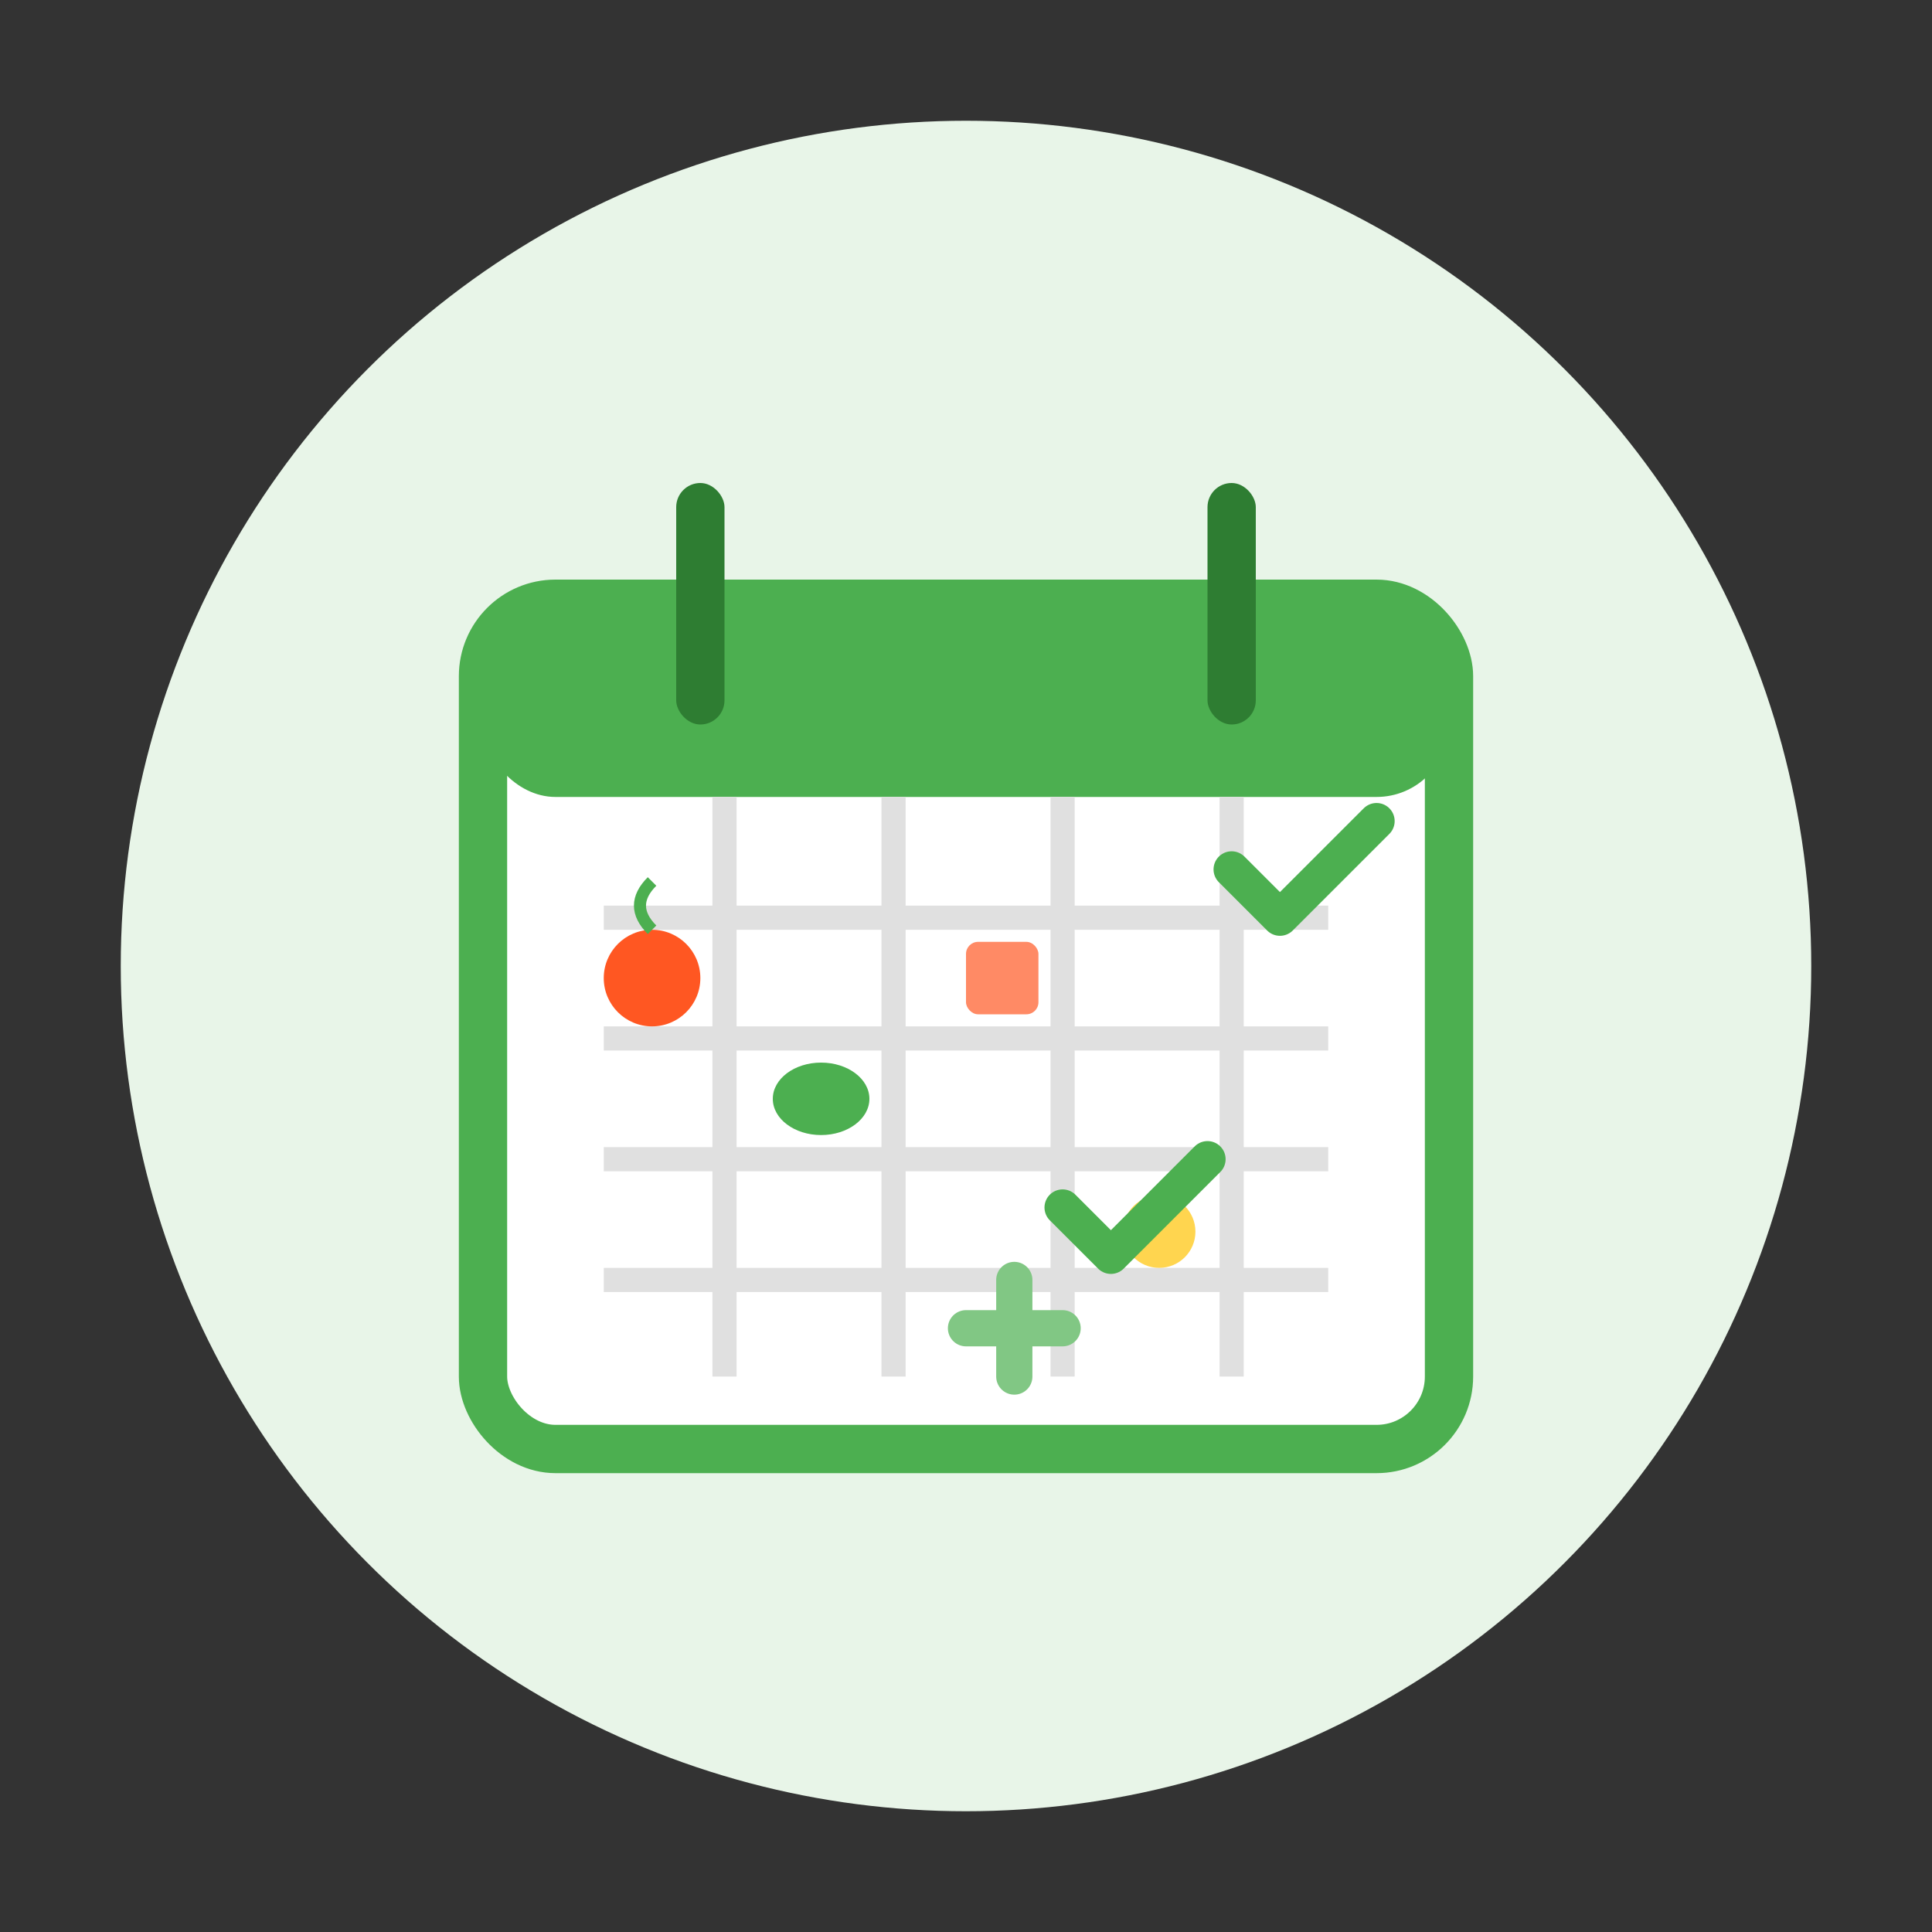
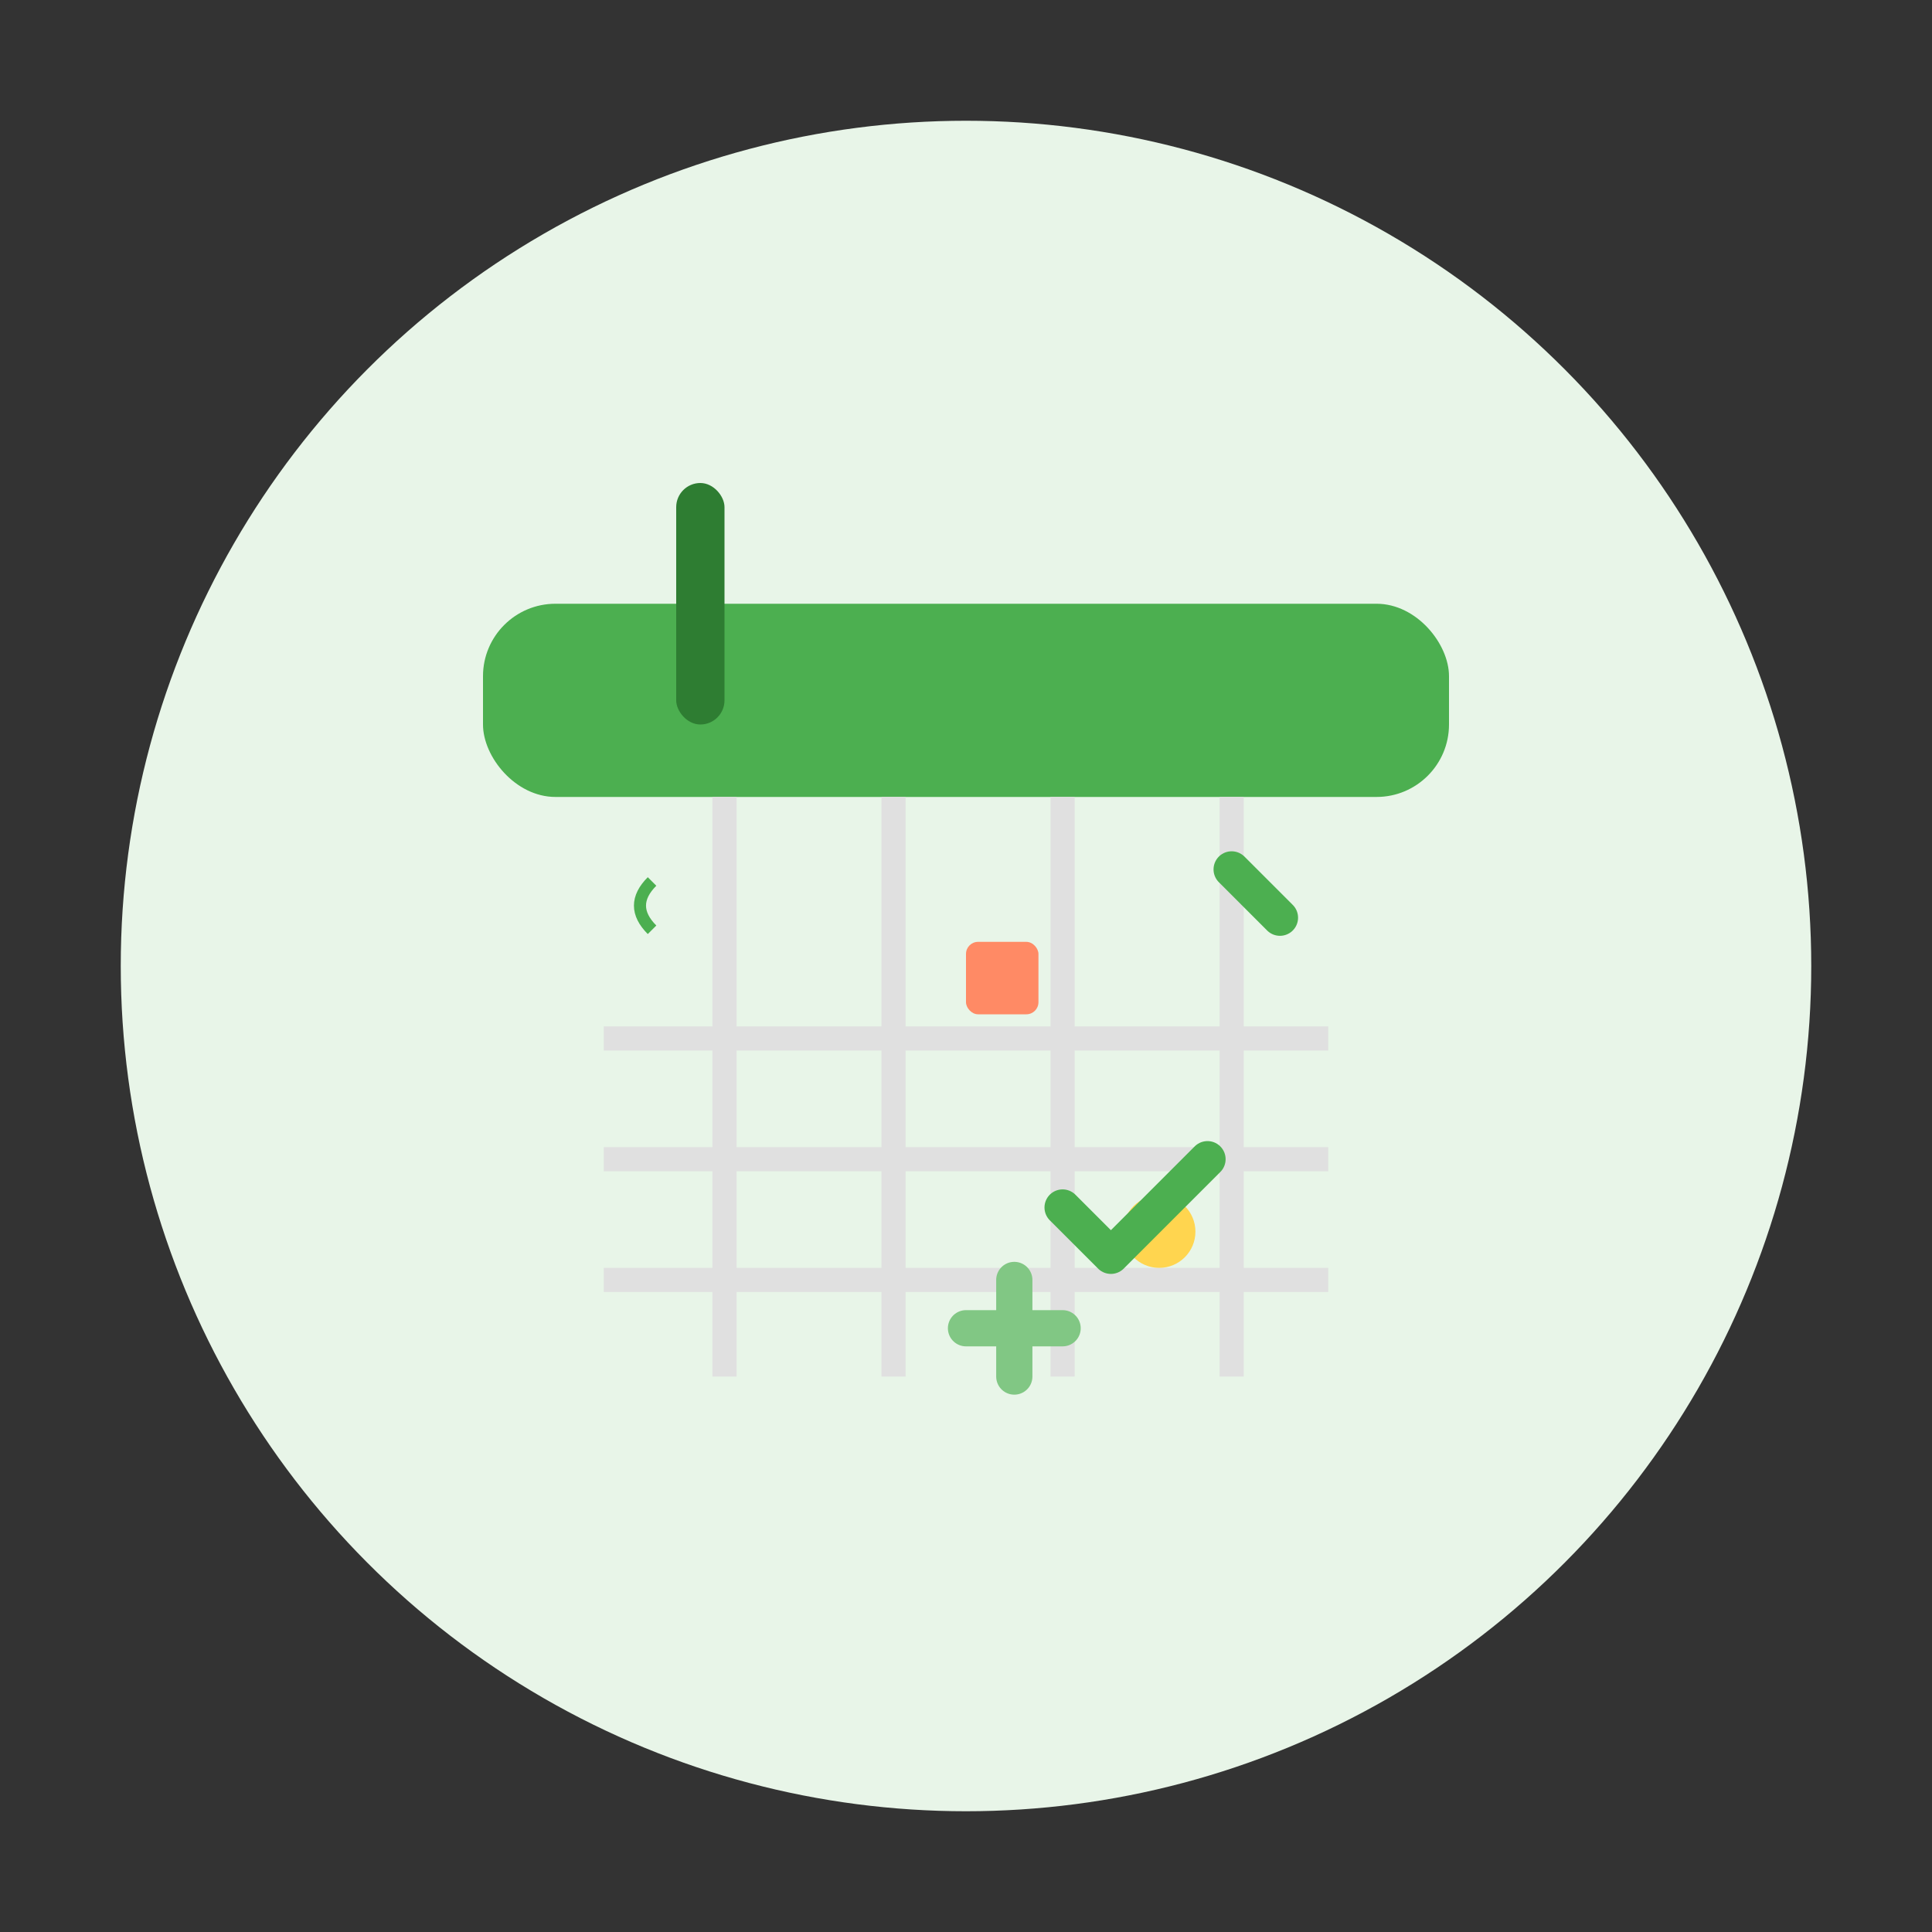
<svg xmlns="http://www.w3.org/2000/svg" width="80" height="80" viewBox="0 0 80 80" fill="none">
  <rect x="0" y="0" width="80" height="80" fill="#333333" stroke="none" />
  <circle cx="40" cy="40" r="35" fill="#E8F5E8" />
-   <rect x="20" y="25" width="40" height="35" rx="3" fill="white" stroke="#4CAF50" stroke-width="2" />
  <rect x="20" y="25" width="40" height="8" rx="3" fill="#4CAF50" />
  <rect x="28" y="20" width="2" height="10" rx="1" fill="#2E7D32" />
-   <rect x="50" y="20" width="2" height="10" rx="1" fill="#2E7D32" />
-   <line x1="25" y1="38" x2="55" y2="38" stroke="#E0E0E0" stroke-width="1" />
  <line x1="25" y1="43" x2="55" y2="43" stroke="#E0E0E0" stroke-width="1" />
  <line x1="25" y1="48" x2="55" y2="48" stroke="#E0E0E0" stroke-width="1" />
  <line x1="25" y1="53" x2="55" y2="53" stroke="#E0E0E0" stroke-width="1" />
  <line x1="30" y1="33" x2="30" y2="57" stroke="#E0E0E0" stroke-width="1" />
  <line x1="37" y1="33" x2="37" y2="57" stroke="#E0E0E0" stroke-width="1" />
  <line x1="44" y1="33" x2="44" y2="57" stroke="#E0E0E0" stroke-width="1" />
  <line x1="51" y1="33" x2="51" y2="57" stroke="#E0E0E0" stroke-width="1" />
-   <circle cx="27" cy="40.5" r="2" fill="#FF5722" />
  <path d="M27 38.5 Q26 37.5 27 36.5" stroke="#4CAF50" stroke-width="0.5" fill="none" />
-   <ellipse cx="34" cy="45.5" rx="2" ry="1.5" fill="#4CAF50" />
  <rect x="40" y="39" width="3" height="3" rx="0.5" fill="#FF8A65" />
  <circle cx="48" cy="51" r="1.5" fill="#FFD54F" />
-   <path d="M51 36 L53 38 L57 34" stroke="#4CAF50" stroke-width="1.5" stroke-linecap="round" stroke-linejoin="round" />
+   <path d="M51 36 L53 38 " stroke="#4CAF50" stroke-width="1.5" stroke-linecap="round" stroke-linejoin="round" />
  <path d="M44 50 L46 52 L50 48" stroke="#4CAF50" stroke-width="1.5" stroke-linecap="round" stroke-linejoin="round" />
  <line x1="40" y1="55" x2="44" y2="55" stroke="#81C784" stroke-width="1.5" stroke-linecap="round" />
  <line x1="42" y1="53" x2="42" y2="57" stroke="#81C784" stroke-width="1.5" stroke-linecap="round" />
</svg>